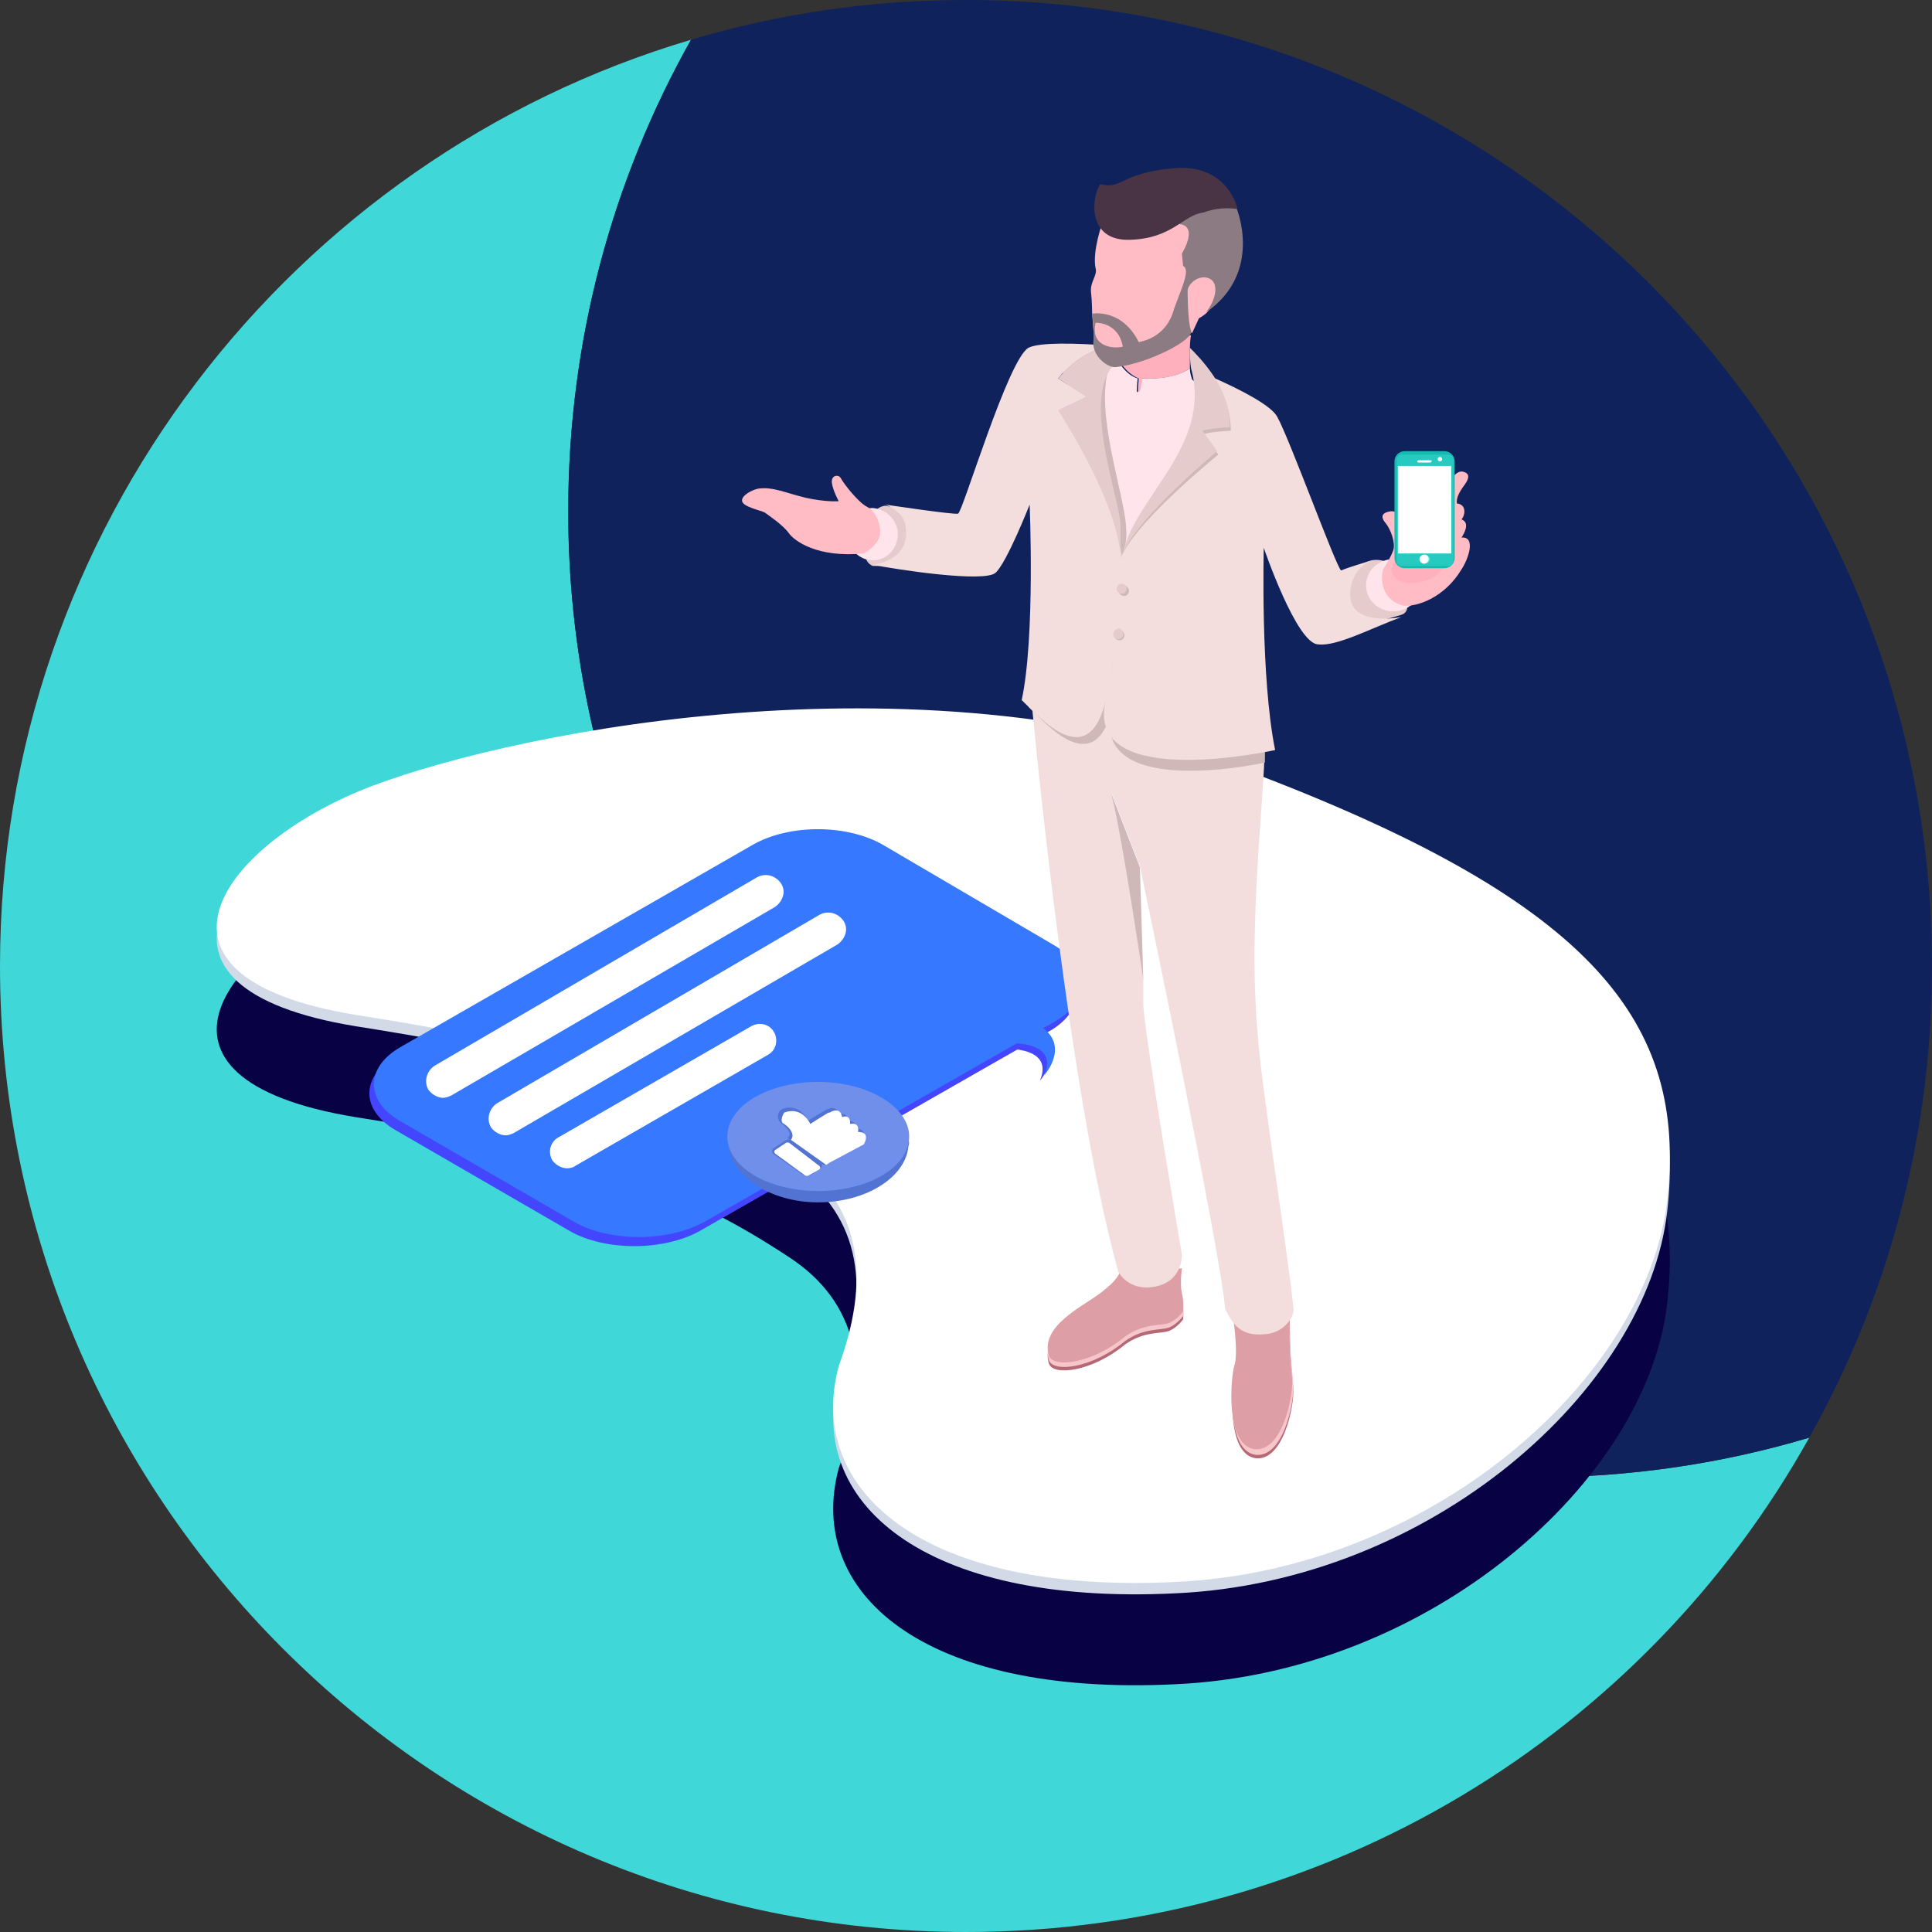
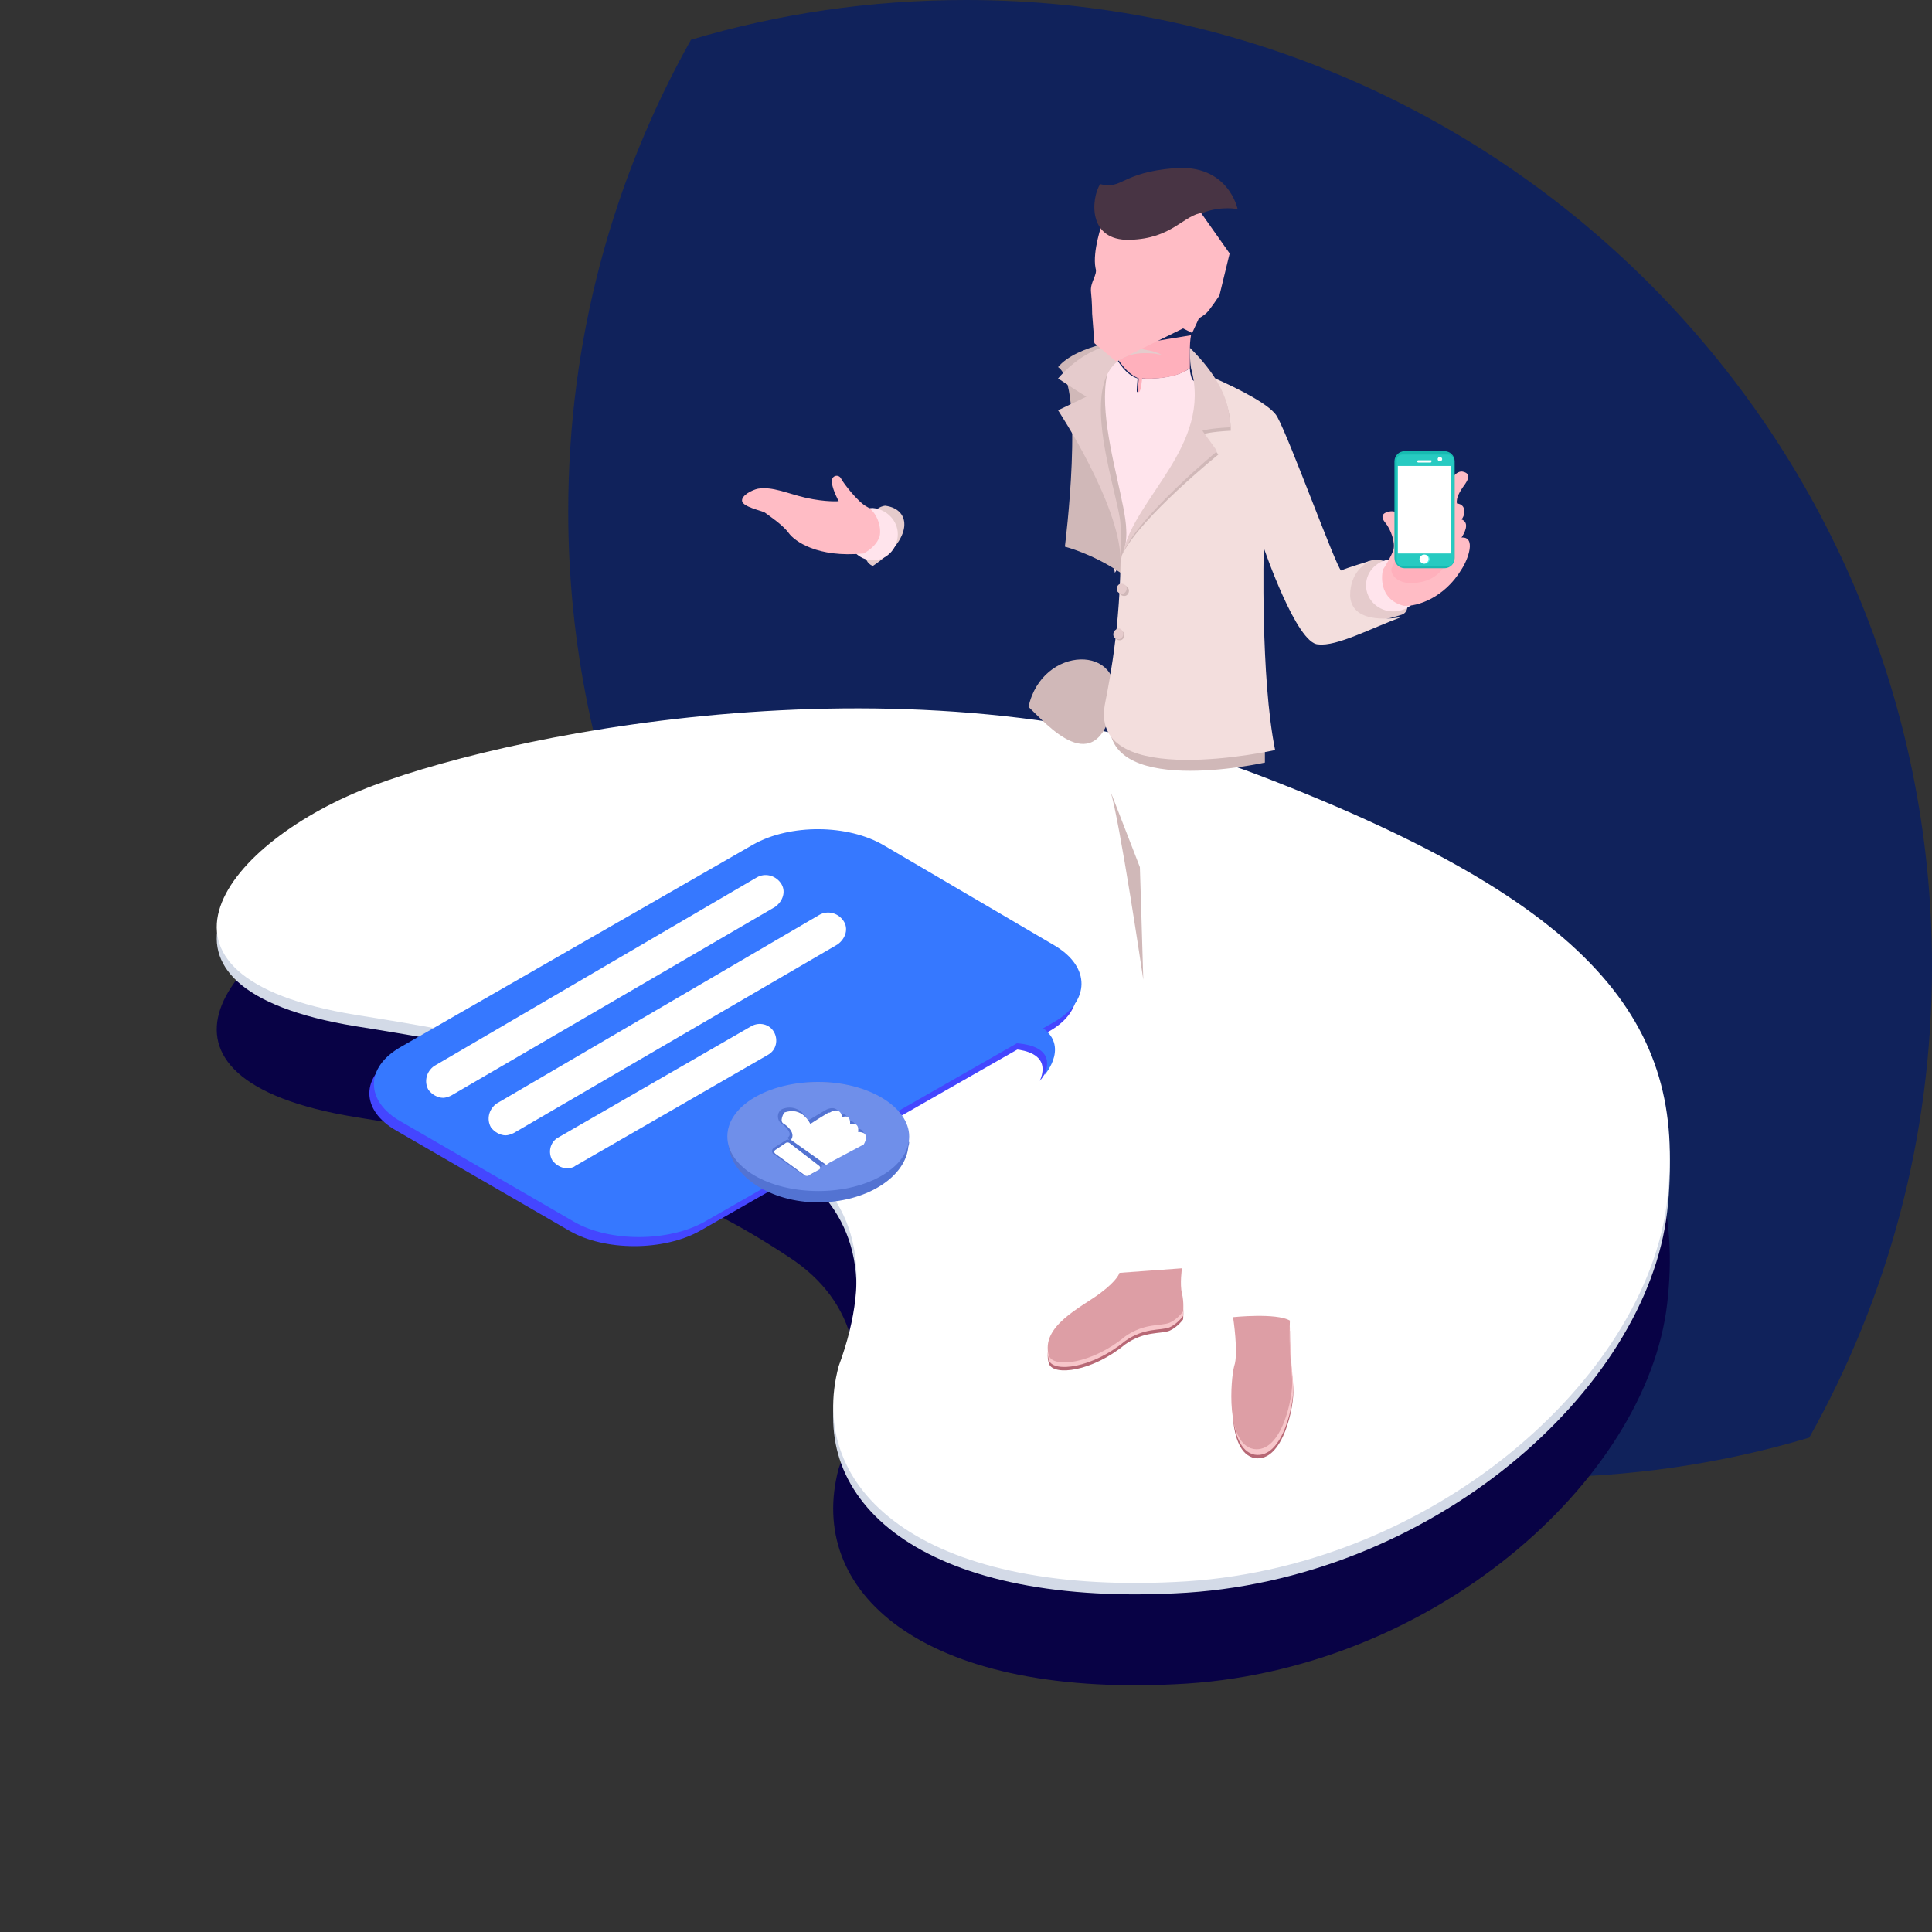
<svg xmlns="http://www.w3.org/2000/svg" version="1.1" id="Layer_1" x="0px" y="0px" viewBox="0 0 170 170" style="enable-background:new 0 0 170 170;" xml:space="preserve">
  <rect x="0" y="0" width="170" height="170" fill="#333333" stroke="none" />
  <style type="text/css">
	.st0{fill:#3FD7D7;}
	.st1{fill:#10225B;}
	.st2{fill:#080245;}
	.st3{fill:#D3DAE7;}
	.st4{fill:#FFFFFF;}
	.st5{fill:#4446FF;}
	.st6{fill:#3678FF;}
	.st7{fill:#5373D2;}
	.st8{fill:#6F8FEA;}
	.st9{fill:#B76875;}
	.st10{fill:#F7C6CA;}
	.st11{fill:#DD9EA5;}
	.st12{fill:#F3DEDD;}
	.st13{fill:#D0B8B8;}
	.st14{fill:#FFE4EC;}
	.st15{fill:none;}
	.st16{fill:#FFB0BC;}
	.st17{fill:#E5CBCC;}
	.st18{fill:#FFBCC5;}
	.st19{fill:#17BAB1;}
	.st20{fill:#27CAC1;}
	.st21{fill:#51F4EB;}
	.st22{fill:#8C7B82;}
	.st23{fill:#483444;}
</style>
  <g>
-     <path class="st0" d="M159.2,126.5c-14.5,26-42.3,43.5-74.2,43.5c-46.9,0-85-38.1-85-85C0,46.5,25.7,13.9,60.8,3.5   C53.9,15.8,50,29.9,50,45c0,46.9,38.1,85,85,85C143.4,130,151.5,128.8,159.2,126.5z" />
    <path class="st1" d="M170,85c0,15.1-3.9,29.2-10.8,41.5c-7.7,2.3-15.8,3.5-24.2,3.5c-46.9,0-85-38.1-85-85   c0-15.1,3.9-29.2,10.8-41.5C68.5,1.2,76.6,0,85,0C131.9,0,170,38.1,170,85z" />
    <path class="st2" d="M103.4,148.2c-22.4,1.1-32.5-8.2-29.6-19c3.1-8.4,1.6-14.7-4.4-18.6c-9.1-6-17.2-9-38.1-12.3   C10.5,94.9,19.8,83,32.9,78.2s49-12,78.1-0.8s37.5,21.7,35.7,37.3S125.9,147.2,103.4,148.2z" />
    <path class="st3" d="M103.4,140.2c-22.4,1.1-32.5-8.2-29.6-19c3.1-8.4,1.6-14.7-4.4-18.6c-9.1-6-17.2-9-38.1-12.3   C10.5,86.9,19.8,75,32.9,70.1s49-12,78.1-0.8s37.5,21.7,35.7,37.3C144.9,122.3,125.9,139.2,103.4,140.2z" />
    <path class="st4" d="M103.4,139.2c-22.4,1.1-32.5-8.2-29.6-19c3.1-8.4,1.6-14.7-4.4-18.6c-9.1-6-17.2-9-38.1-12.3   C10.5,85.9,19.8,74,32.9,69.1s49-12,78.1-0.8s37.5,21.7,35.7,37.3C144.9,121.3,125.9,138.2,103.4,139.2z" />
    <g>
      <g>
        <path class="st5" d="M34.9,99.5c-3.2-1.8-3.2-4.8,0-6.6l31-17.8c3.2-1.8,8.3-1.8,11.5,0.1l15,8.8c3.1,1.9,3.1,4.9,0,6.7     l-30.8,17.6c-3.2,1.8-8.4,1.8-11.5,0L34.9,99.5z" />
        <path class="st5" d="M87.7,92.3c0,0,5.2-0.5,3.8,2.8c0,0,2.5-2.8-0.7-4.5L87.7,92.3z" />
        <path class="st6" d="M35.3,98.7c-3.2-1.8-3.2-4.8,0-6.6l31-17.8c3.2-1.8,8.3-1.8,11.5,0.1l15,8.8c3.2,1.9,3.1,4.9,0,6.7L62,107.5     c-3.2,1.8-8.4,1.8-11.5,0L35.3,98.7z" />
        <path class="st6" d="M88.1,91.8c0,0,5.2-0.5,3.8,2.8c0,0,2.5-2.8-0.7-4.5L88.1,91.8z" />
        <path class="st7" d="M79.9,100.3v-0.2l0,0c-0.3-2.8-3.7-4.9-7.9-4.9c-4.1,0-7.5,2.1-7.9,4.8l0,0v0.4v0.1v0.1v0.1l0,0     c0.2,2.8,3.7,5.1,7.9,5.1c4.1,0,7.5-2.1,7.9-4.7c0-0.2,0.1-0.4,0.1-0.6C79.9,100.4,79.9,100.3,79.9,100.3" />
        <path class="st8" d="M64,100c0-2.7,3.6-4.8,8-4.8s8,2.2,8,4.8c0,2.7-3.6,4.8-8,4.8S64,102.7,64,100" />
        <path class="st7" d="M68.8,97.6c0,0,1.4-0.7,2.3,1l1.5-0.9c0,0,0.9-0.6,1.3,0.3c0,0,0.7-0.1,0.7,0.6c0,0,0.8,0,0.7,0.7     c0,0,1.2-0.1,0.5,1.3l-3.3,1.9l-0.2-0.1c0,0,0.1,0.3-0.1,0.4l-0.9,0.6c0,0-0.4,0.1-0.6,0l-2.7-1.9c0,0-0.2-0.3,0.1-0.5     c0.3-0.2,1.1-0.7,1.1-0.7s0.2-0.1,0.3,0.1l-0.2-0.3c0,0,0.7-0.3-0.6-1.3C68.4,98.6,68.3,97.9,68.8,97.6" />
        <path class="st4" d="M73,102.3l3-1.6c0,0,0.7-1.1-0.5-1.1c0,0,0.2-0.9-0.7-0.7c0,0,0.1-0.9-0.7-0.6c0,0-0.1-1-1.1-0.4     c0,0,0,0-0.1,0c-1,0.6-1.6,1-1.6,1s-0.7-1.6-2.3-1c0,0-0.5,0.8,0,1c0,0,1.1,0.7,0.6,1.4l3.1,2.2L73,102.3z" />
        <path class="st4" d="M69.1,100.6c0.1-0.1,0.3-0.1,0.4,0l2.6,2c0.1,0.1,0.1,0.2,0,0.3l-0.9,0.5c-0.1,0.1-0.3,0.1-0.4,0l-2.6-1.9     c-0.1-0.1-0.1-0.2,0-0.3L69.1,100.6z" />
        <g>
          <path class="st4" d="M39,96.6c-0.5,0-1-0.3-1.3-0.7c-0.4-0.7-0.2-1.6,0.5-2.1l28.4-16.6c0.7-0.4,1.6-0.2,2.1,0.5      s0.2,1.6-0.5,2.1L39.7,96.4C39.5,96.5,39.2,96.6,39,96.6z" />
        </g>
        <g>
          <path class="st4" d="M44.5,99.9c-0.5,0-1-0.3-1.3-0.7c-0.4-0.7-0.2-1.6,0.5-2.1l28.4-16.6c0.7-0.4,1.6-0.2,2.1,0.5      s0.2,1.6-0.5,2.1L45.2,99.7C45,99.8,44.7,99.9,44.5,99.9z" />
        </g>
        <g>
          <path class="st4" d="M49.9,102.8c-0.5,0-1-0.3-1.3-0.7c-0.4-0.7-0.2-1.6,0.5-2l17-9.8c0.7-0.4,1.6-0.2,2,0.5s0.2,1.6-0.5,2      l-17,9.8C50.5,102.7,50.2,102.8,49.9,102.8z" />
        </g>
      </g>
      <g>
        <path class="st9" d="M108.7,121c-0.3,1.1-0.8,6.8,1.7,7.3c2.5,0.4,3.5-4.6,3.4-6.1s-0.3-2.6-0.3-5.1     C112.2,116.4,109,119.9,108.7,121" />
        <path class="st10" d="M108.7,120.7c-0.3,1.1-0.8,6.8,1.7,7.3c2.5,0.4,3.5-4.6,3.4-6.1s-0.3-2.6-0.3-5.1     C112.2,116,109,119.5,108.7,120.7" />
        <path class="st11" d="M108.5,115.9c0,0,0.5,3.2,0.1,4.3c-0.3,1.1-0.8,6.8,1.7,7.3c2.5,0.4,3.5-4.6,3.4-6.1s-0.3-2.7-0.2-5.2     C112.3,115.5,108.5,115.9,108.5,115.9" />
        <path class="st9" d="M98.5,112.7c0,0-0.1,0.6-1.7,1.8c-1.6,1.2-5.3,2.9-4.5,5.5c0.4,1.1,3.8,0.7,6.7-1.7c1.7-1.2,3.1-0.9,3.9-1.2     c0.7-0.3,1.2-1,1.2-1s0.1-0.8-0.1-1.6C103.7,113.6,98.5,112.7,98.5,112.7" />
        <path class="st10" d="M98.5,112.4c0,0-0.1,0.6-1.7,1.8c-1.6,1.2-5.3,2.9-4.5,5.5c0.4,1.1,3.8,0.7,6.7-1.7     c1.7-1.2,3.1-0.9,3.9-1.2c0.7-0.3,1.2-1,1.2-1s0.1-0.8-0.1-1.6C103.7,113.3,98.5,112.4,98.5,112.4" />
        <path class="st11" d="M98.5,112c0,0-0.1,0.6-1.7,1.8c-1.6,1.2-5.3,2.9-4.5,5.5c0.4,1.1,3.8,0.7,6.7-1.7c1.7-1.2,3.1-0.9,3.9-1.2     c0.7-0.3,1.2-1,1.2-1s0.1-0.8-0.1-1.6c-0.2-0.8,0-2.2,0-2.2L98.5,112z" />
-         <path class="st12" d="M113.8,115c-0.5-4.9-2.8-19.4-3.1-23.6c-1.1-11.5,1.1-24.2,0.5-28.5C95.5,60.8,90.7,61,90.7,61     s3.1,34.4,7.7,50.9c0,0,0.9,1.8,3.3,1.3s2.3-2.8,2.3-2.8s-3.4-19.9-3.4-22.1c0-0.4,0-1.2,0-2.2c0,0-2.1-14.2-2.9-16.6l2.6,6.7     c0,0,7.2,34.3,7.5,39c0.7,1.3,1.3,2.4,3.5,2.2C113,117.3,114,115.8,113.8,115" />
        <path class="st13" d="M100.6,86.2c-0.1-3.7-0.3-9.9-0.3-9.9l-2.6-6.7C98.5,72,100.6,86.2,100.6,86.2" />
        <path class="st14" d="M104.9,33.4c-0.1-0.3-0.2-0.6-0.2-1c-1.5,1.1-4.3,0.9-4.3,0.9s-0.2,1.2-0.3,1.2c-0.1,0-0.1,0,0-1.2     c-1-0.3-1.7-1.4-2.2-2.3l-2.6,1.6l2.8,17.8l5.3-8.6l3.3-6.5C106.8,35.2,106,34.3,104.9,33.4" />
        <path class="st15" d="M120.7,49.3c0.1,0,0.2-0.1,0.2-0.1S120.9,49.2,120.7,49.3" />
        <path class="st16" d="M104.7,30.6c0-0.6,0.1-1.1,0.1-1.1l-6.1,1L98,31c0.5,0.9,1.2,1.9,2.2,2.3c-0.1,1.2-0.1,1.2,0,1.2     c0.2,0,0.3-1.2,0.3-1.2s2.4,0.2,3.9-0.7c0.1-0.1,0.2-0.1,0.3-0.2C104.7,31.8,104.7,31.1,104.7,30.6" />
        <path class="st17" d="M120.7,49.3c0,0,1.9-0.4,2.6,1.6c0.8,2.1,0.7,3,0,3.2c-4.2,1.3-5.2,0.6-5.2,0.6S117.6,50.2,120.7,49.3" />
-         <path class="st17" d="M77.9,44.5c0,0-1.1,0-1.5,1.7s-0.6,3.2,0.4,3.6c1.3,0,2.7,0,3.1-1.2C80.4,47.4,80.2,44.8,77.9,44.5" />
+         <path class="st17" d="M77.9,44.5c0,0-1.1,0-1.5,1.7s-0.6,3.2,0.4,3.6C80.4,47.4,80.2,44.8,77.9,44.5" />
        <path class="st13" d="M93.1,32.3c2.4,1.6,0.6,15.8,0.6,15.8s2.4,0.6,4.9,2.3c0-1.3,0.6-2.2,0.5-3.8c-0.1-4.2-5.8-17.6,3.2-16.9     C99.2,29.6,94.7,30.4,93.1,32.3" />
        <path class="st13" d="M90.5,62.2c1.5,1.4,6,6.8,7.5-0.4C99,56.7,91.7,56.7,90.5,62.2" />
-         <path class="st12" d="M95.6,34.9c0,0-0.3-0.2-2.5-1.6c1.4-1.7,3-2.5,4.4-2.9c-2.8-0.2-6-0.3-7,0.2c-1.8,1-5.8,14.5-6.2,14.6     c-0.4,0.1-6.4-0.8-6.4-0.8s1.7,0.6,1.8,2c0.2,1.4-0.4,2.9-2.9,3.3c2,0.4,9.8,1.6,10.8,0.7c1-0.9,3-6,3-6s0.5,11.7-0.7,17.2     c1.5,1.4,6,6.8,7.5-0.4c1-5.1,1.3-9.1,1.3-12c-0.1-4.8-5.5-13.1-5.5-13.1L95.6,34.9z" />
        <path class="st17" d="M101.4,30.9c-0.9-0.2-2.3-0.4-3.9-0.5c-1.4,0.4-2.9,1.2-4.4,2.9c2.1,1.4,2.5,1.6,2.5,1.6l-2.5,1.2     c0,0,5.4,8.2,5.5,13.1c0-1.2,0-2.2,0-3c-0.1-2.9-5.3-15.8,2.8-15.1c0.3,0,0.5,0.1,0.8,0.1C102,31.1,101.7,31,101.4,30.9" />
        <path class="st13" d="M97.7,62.9c-1.2,7.5,13.6,4.2,13.6,4.2c0-0.4,0-0.7,0-1C108.9,61,97.8,62.2,97.7,62.9" />
        <path class="st12" d="M118.8,52.4c0-2.1,1.4-2.9,1.9-3.1c-0.6,0.2-2,0.6-2.7,0.9c-0.5-0.5-4.5-11.5-5.6-13.5     c-0.5-1-3.2-2.4-5.7-3.5c0.8,1.2,1.5,2.8,1.4,4.6c-1.9,0.1-2.4,0.3-2.4,0.3l1.3,1.8c0,0-7,5.8-8.3,9c0,0.2-0.1,0.3-0.1,0.5     c-0.1,7-1.3,12-1.4,12.7c-1.2,7.5,15,3.9,15,3.9c-1.3-6.4-1-17.8-1-17.8s2.9,8.5,4.8,8.5c1.6,0.2,4.6-1.4,7.3-2.4     C122.1,54.5,118.9,54.8,118.8,52.4" />
        <path class="st13" d="M106.9,33.4c-0.8-1.2-1.6-0.1-1.5,0.5c1.9,6.8-5.3,10-6.6,14.8c1.6-3.2,8.4-8.7,8.4-8.7l-1.3-1.8     c0,0,0.5-0.2,2.4-0.3C108.3,36.2,107.7,34.6,106.9,33.4" />
        <path class="st17" d="M106.8,33.1c-0.8-1.2-1.7-2.1-2.1-2.5c0,0.5,0,1.2,0.1,1.8c1.9,6.8-5,11.4-6,16.3c1.3-3.2,8.3-9,8.3-9     l-1.3-1.8c0,0,0.5-0.2,2.4-0.3C108.3,35.9,107.6,34.3,106.8,33.1" />
        <path class="st13" d="M99.3,51.8c0.1,0.2,0,0.5-0.2,0.6s-0.5,0-0.6-0.2s0-0.5,0.2-0.6C98.9,51.4,99.1,51.5,99.3,51.8" />
        <path class="st13" d="M98.9,55.7c0.1,0.2,0,0.5-0.2,0.6s-0.5,0-0.6-0.2s0-0.5,0.2-0.6S98.8,55.5,98.9,55.7" />
        <path class="st17" d="M99.1,51.6c0.1,0.2,0,0.5-0.2,0.6s-0.5,0-0.6-0.2s0-0.5,0.2-0.6S99,51.4,99.1,51.6" />
        <path class="st17" d="M98.8,55.6c0.1,0.2,0,0.5-0.2,0.6s-0.5,0-0.6-0.2s0-0.5,0.2-0.6C98.4,55.2,98.7,55.3,98.8,55.6" />
        <path class="st14" d="M79,47c0,1.3-1,2.3-2.2,2.3s-2.2-1-2.2-2.3s1-2.3,2.2-2.3C78,44.8,79,45.8,79,47" />
        <path class="st14" d="M125,51.5c0,1.3-1.1,2.3-2.4,2.3s-2.4-1-2.4-2.3s1.1-2.3,2.4-2.3S125,50.2,125,51.5" />
        <path class="st18" d="M123.7,46c-0.2-0.6-0.8-1.1-1.4-1s-0.9,0.4-0.4,1s0.9,1.8,0.7,2.4c-0.2,0.6-0.7,1.4-0.9,1.7     c-0.1,0.3-0.5,2.6,1.8,3.2c1.2,0.1,3.6-0.7,5.1-3.2c0.6-0.9,1.3-2.9,0-2.8c0.2-0.3,0.8-1.3,0-1.6c0.3-0.3,0.5-1.3-0.4-1.4     c-0.1-0.5,0.3-1.1,0.5-1.4c0.2-0.3,1-1.2,0-1.4s-2.2,2.8-2.2,2.8L123.7,46z" />
        <path class="st16" d="M122.9,48.3c0,0-0.1,1.1-0.4,1.6c-0.3,0.4,0.3,1.8,2.6,1.3c2.3-0.5,2.6-2.9,2.6-2.9S122.9,48.3,122.9,48.3z     " />
        <path class="st19" d="M127.1,50h-3.5c-0.5,0-0.9-0.4-0.9-0.9v-8.5c0-0.5,0.4-0.9,0.9-0.9h3.5c0.5,0,0.9,0.4,0.9,0.9v8.5     C128,49.6,127.6,50,127.1,50" />
        <path class="st20" d="M127.4,49.8h-4c-0.3,0-0.5-0.2-0.5-0.5v-8.8c0-0.3,0.2-0.5,0.5-0.5h4c0.3,0,0.5,0.2,0.5,0.5v8.8     C127.9,49.6,127.7,49.8,127.4,49.8" />
        <rect x="123" y="41" class="st4" width="4.7" height="7.7" />
        <path class="st21" d="M125.8,49.2c0,0.2-0.2,0.4-0.4,0.4c-0.2,0-0.4-0.2-0.4-0.4s0.2-0.4,0.4-0.4C125.6,48.8,125.8,49,125.8,49.2     " />
        <path class="st4" d="M125.7,49.2c0,0.2-0.2,0.4-0.4,0.4c-0.2,0-0.4-0.2-0.4-0.4s0.2-0.4,0.4-0.4C125.6,48.8,125.7,49,125.7,49.2" />
        <path class="st4" d="M125.9,40.7h-1.1c-0.1,0-0.1-0.1-0.1-0.1c0-0.1,0.1-0.1,0.1-0.1h1.1C126,40.5,126,40.6,125.9,40.7     C126.1,40.7,126,40.7,125.9,40.7" />
        <path class="st4" d="M126.9,40.4c0,0.1-0.1,0.2-0.2,0.2s-0.2-0.1-0.2-0.2c0-0.1,0.1-0.2,0.2-0.2S126.9,40.3,126.9,40.4" />
        <path class="st18" d="M77.4,47.2c0.2-0.9-0.3-2.2-1.1-2.6c-0.8-0.4-2.1-2.1-2.3-2.5c-0.2-0.4-0.9-0.3-0.8,0.4s0.6,1.6,0.6,1.6     s-1.1,0.1-2.9-0.3c-1.7-0.4-2.9-1-4.2-0.8c-0.5,0.1-1.5,0.6-1.4,1.1s1.6,0.8,2,1c0.4,0.3,1.6,1.1,2.1,1.8s2.5,2.2,6.6,1.8     C76.7,48.3,77.2,47.8,77.4,47.2" />
        <path class="st18" d="M97,19.6c0,0-0.9,2.5-0.6,4c0.2,0.6-0.5,1.2-0.4,2.1s0.1,1.9,0.1,1.9l0.2,2.6l1.9,1.6l5.9-2.9l0.8,0.4     l0.6-1.3c0,0,0.4-0.2,0.7-0.5c0.3-0.3,1.1-1.5,1.1-1.5l0.9-3.7l-3.6-5.1L97,19.6z" />
-         <path class="st22" d="M96.2,30.2c0,1.2,1.3,2.2,2,2.1c2.8-0.3,6.9-2.4,6.6-3.2c-0.3-0.8-0.3-3.5-0.3-3.5c0-0.6,1-1.5,1.9-1.1     s0.6,1.9-0.3,3c5.1-3.5,2.7-9.2,2.7-9.2l-7.2-1.2c0,0-0.6,2.3,1.8,2.6c2.3-0.1,0.6,2.6,0.6,2.6s0,0.1,0.1,1.1     c0.7,0.3-0.2,2.1-0.8,3.8c-0.6,2.3-2.5,2.8-3.1,2.9c-1.5-3-4.1-2.5-4.1-2.5S96.3,29,96.2,30.2 M96.4,28.4c0,0,2-0.1,2.4,2.1     C98.1,30.7,95.9,30.6,96.4,28.4" />
        <path class="st23" d="M108.9,18.4c0,0-0.8-4-5.6-3.6c-4.7,0.4-4.5,1.9-6.5,1.4c-0.8,1.3-1.1,5,2.6,4.9c3.8-0.1,4.7-2.2,6.5-2.4     C107.5,18.1,108.9,18.4,108.9,18.4" />
      </g>
    </g>
  </g>
</svg>